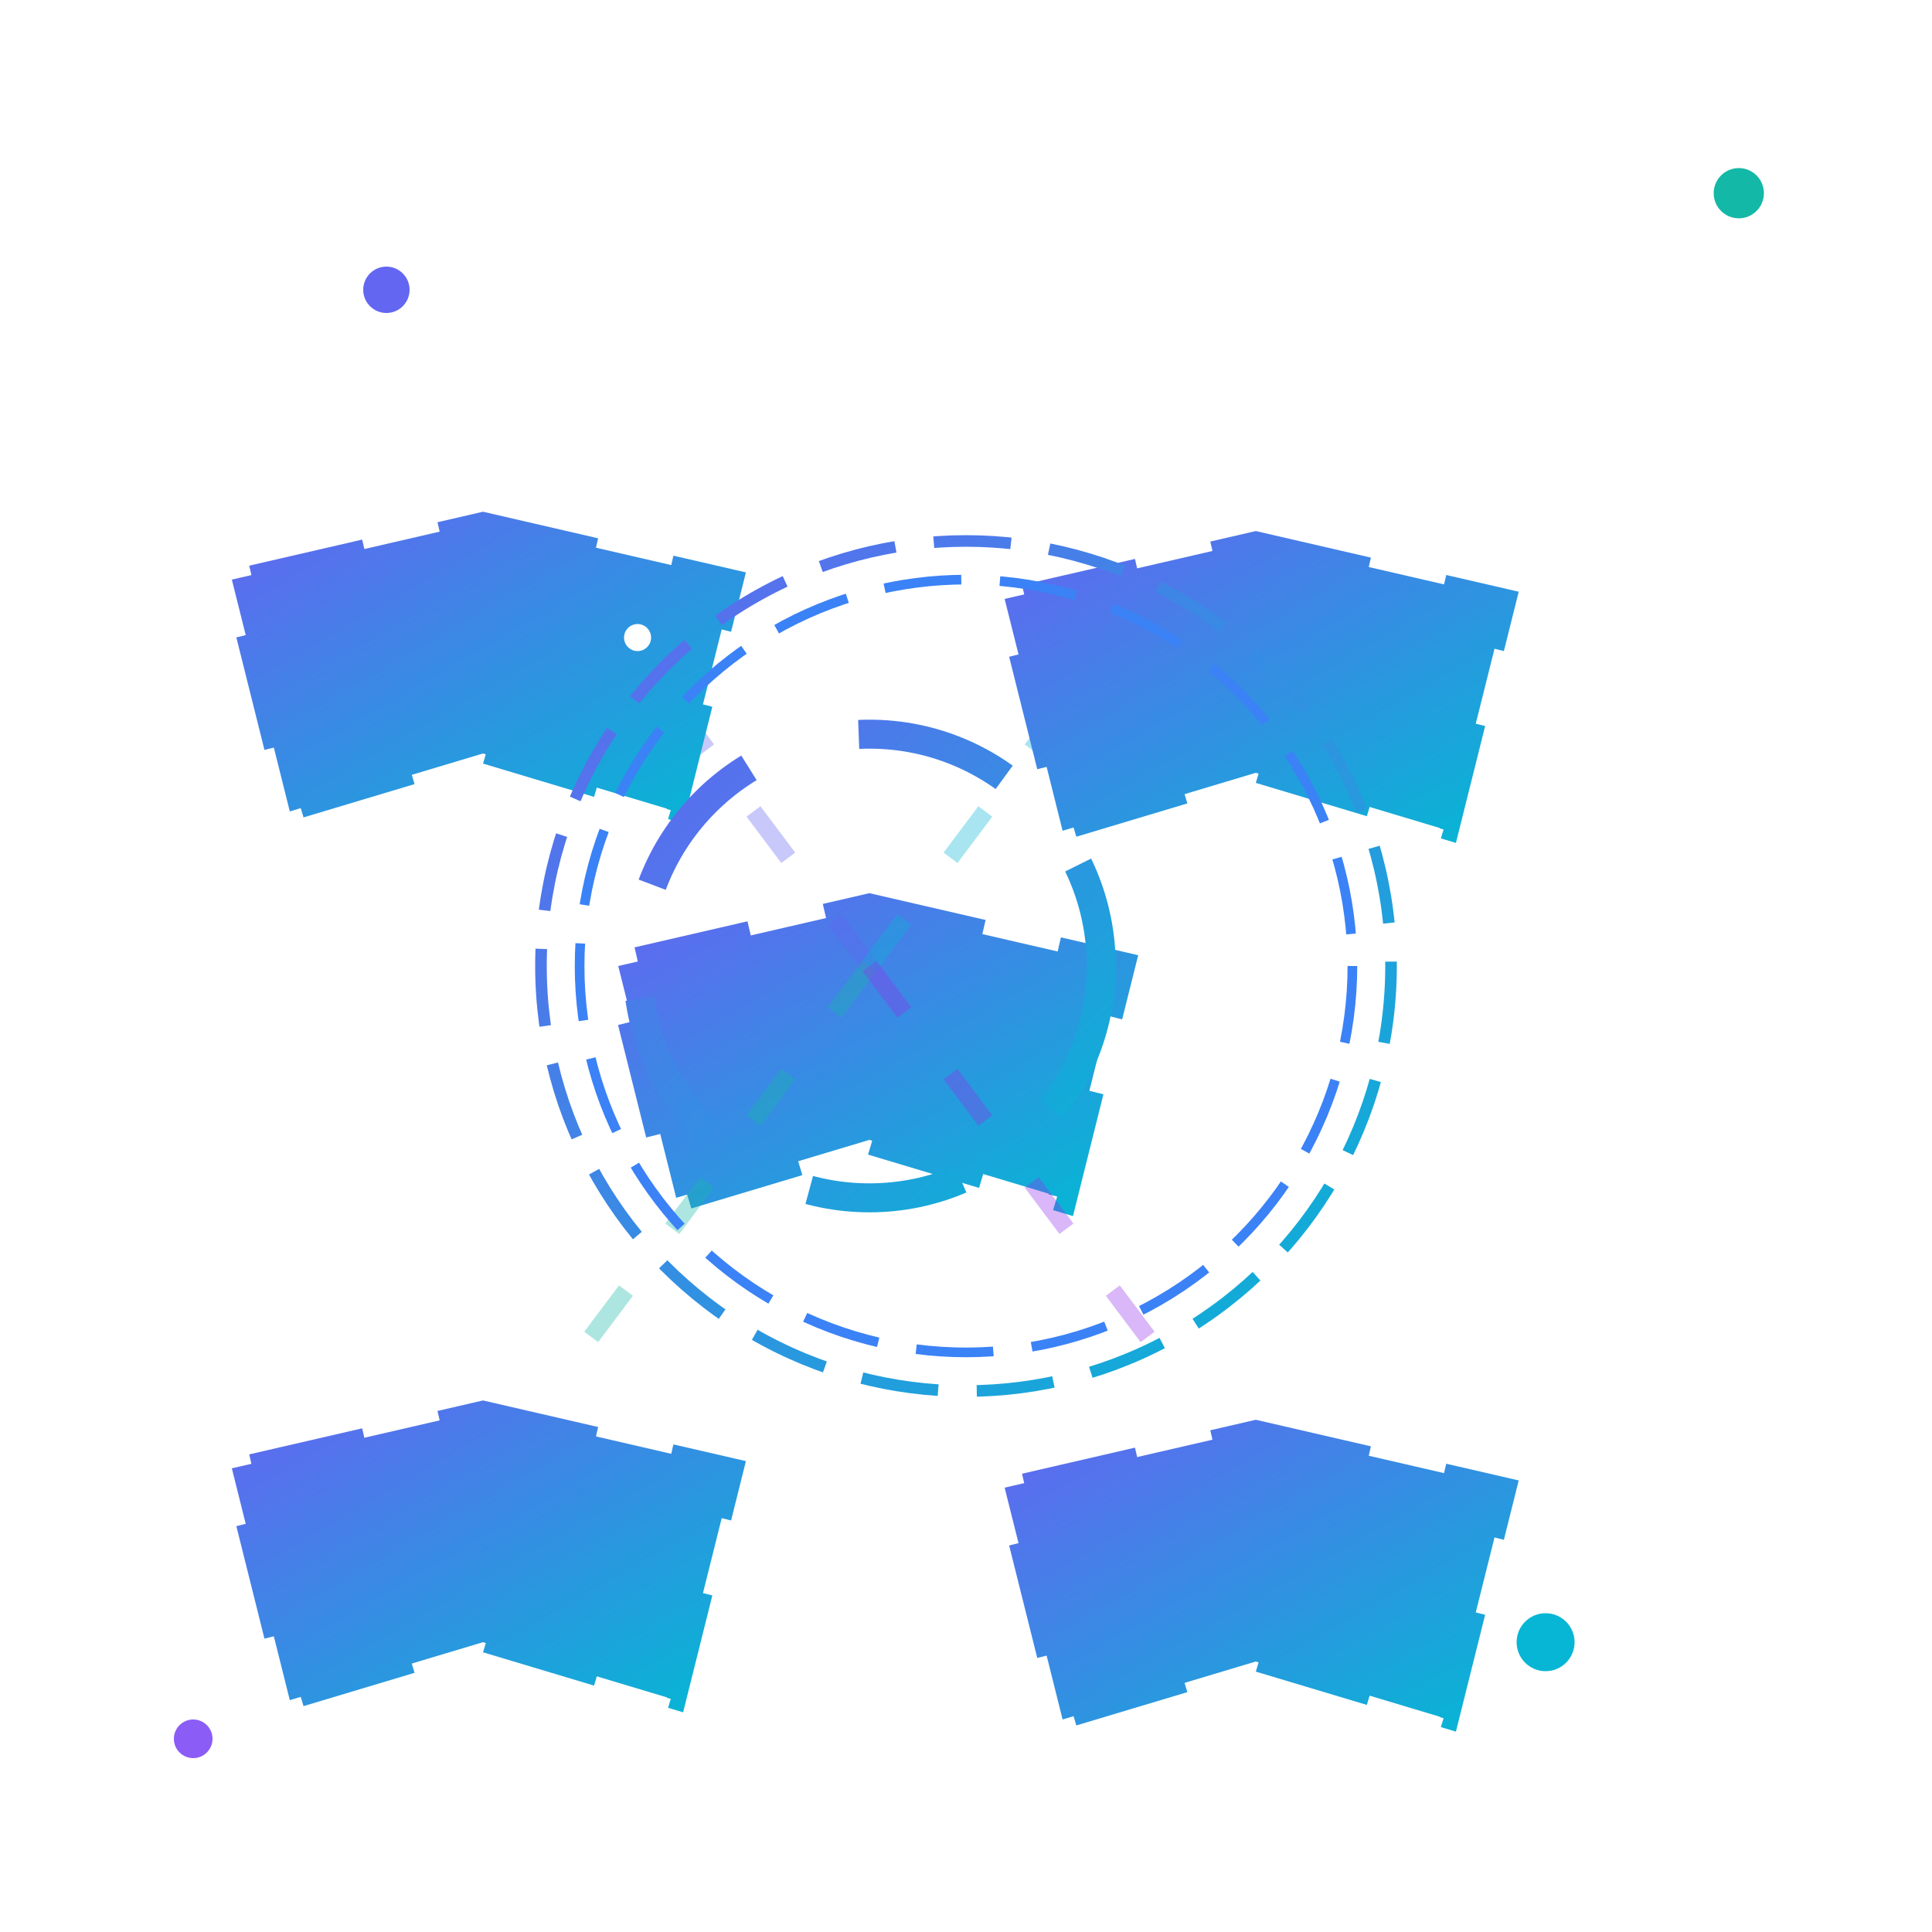
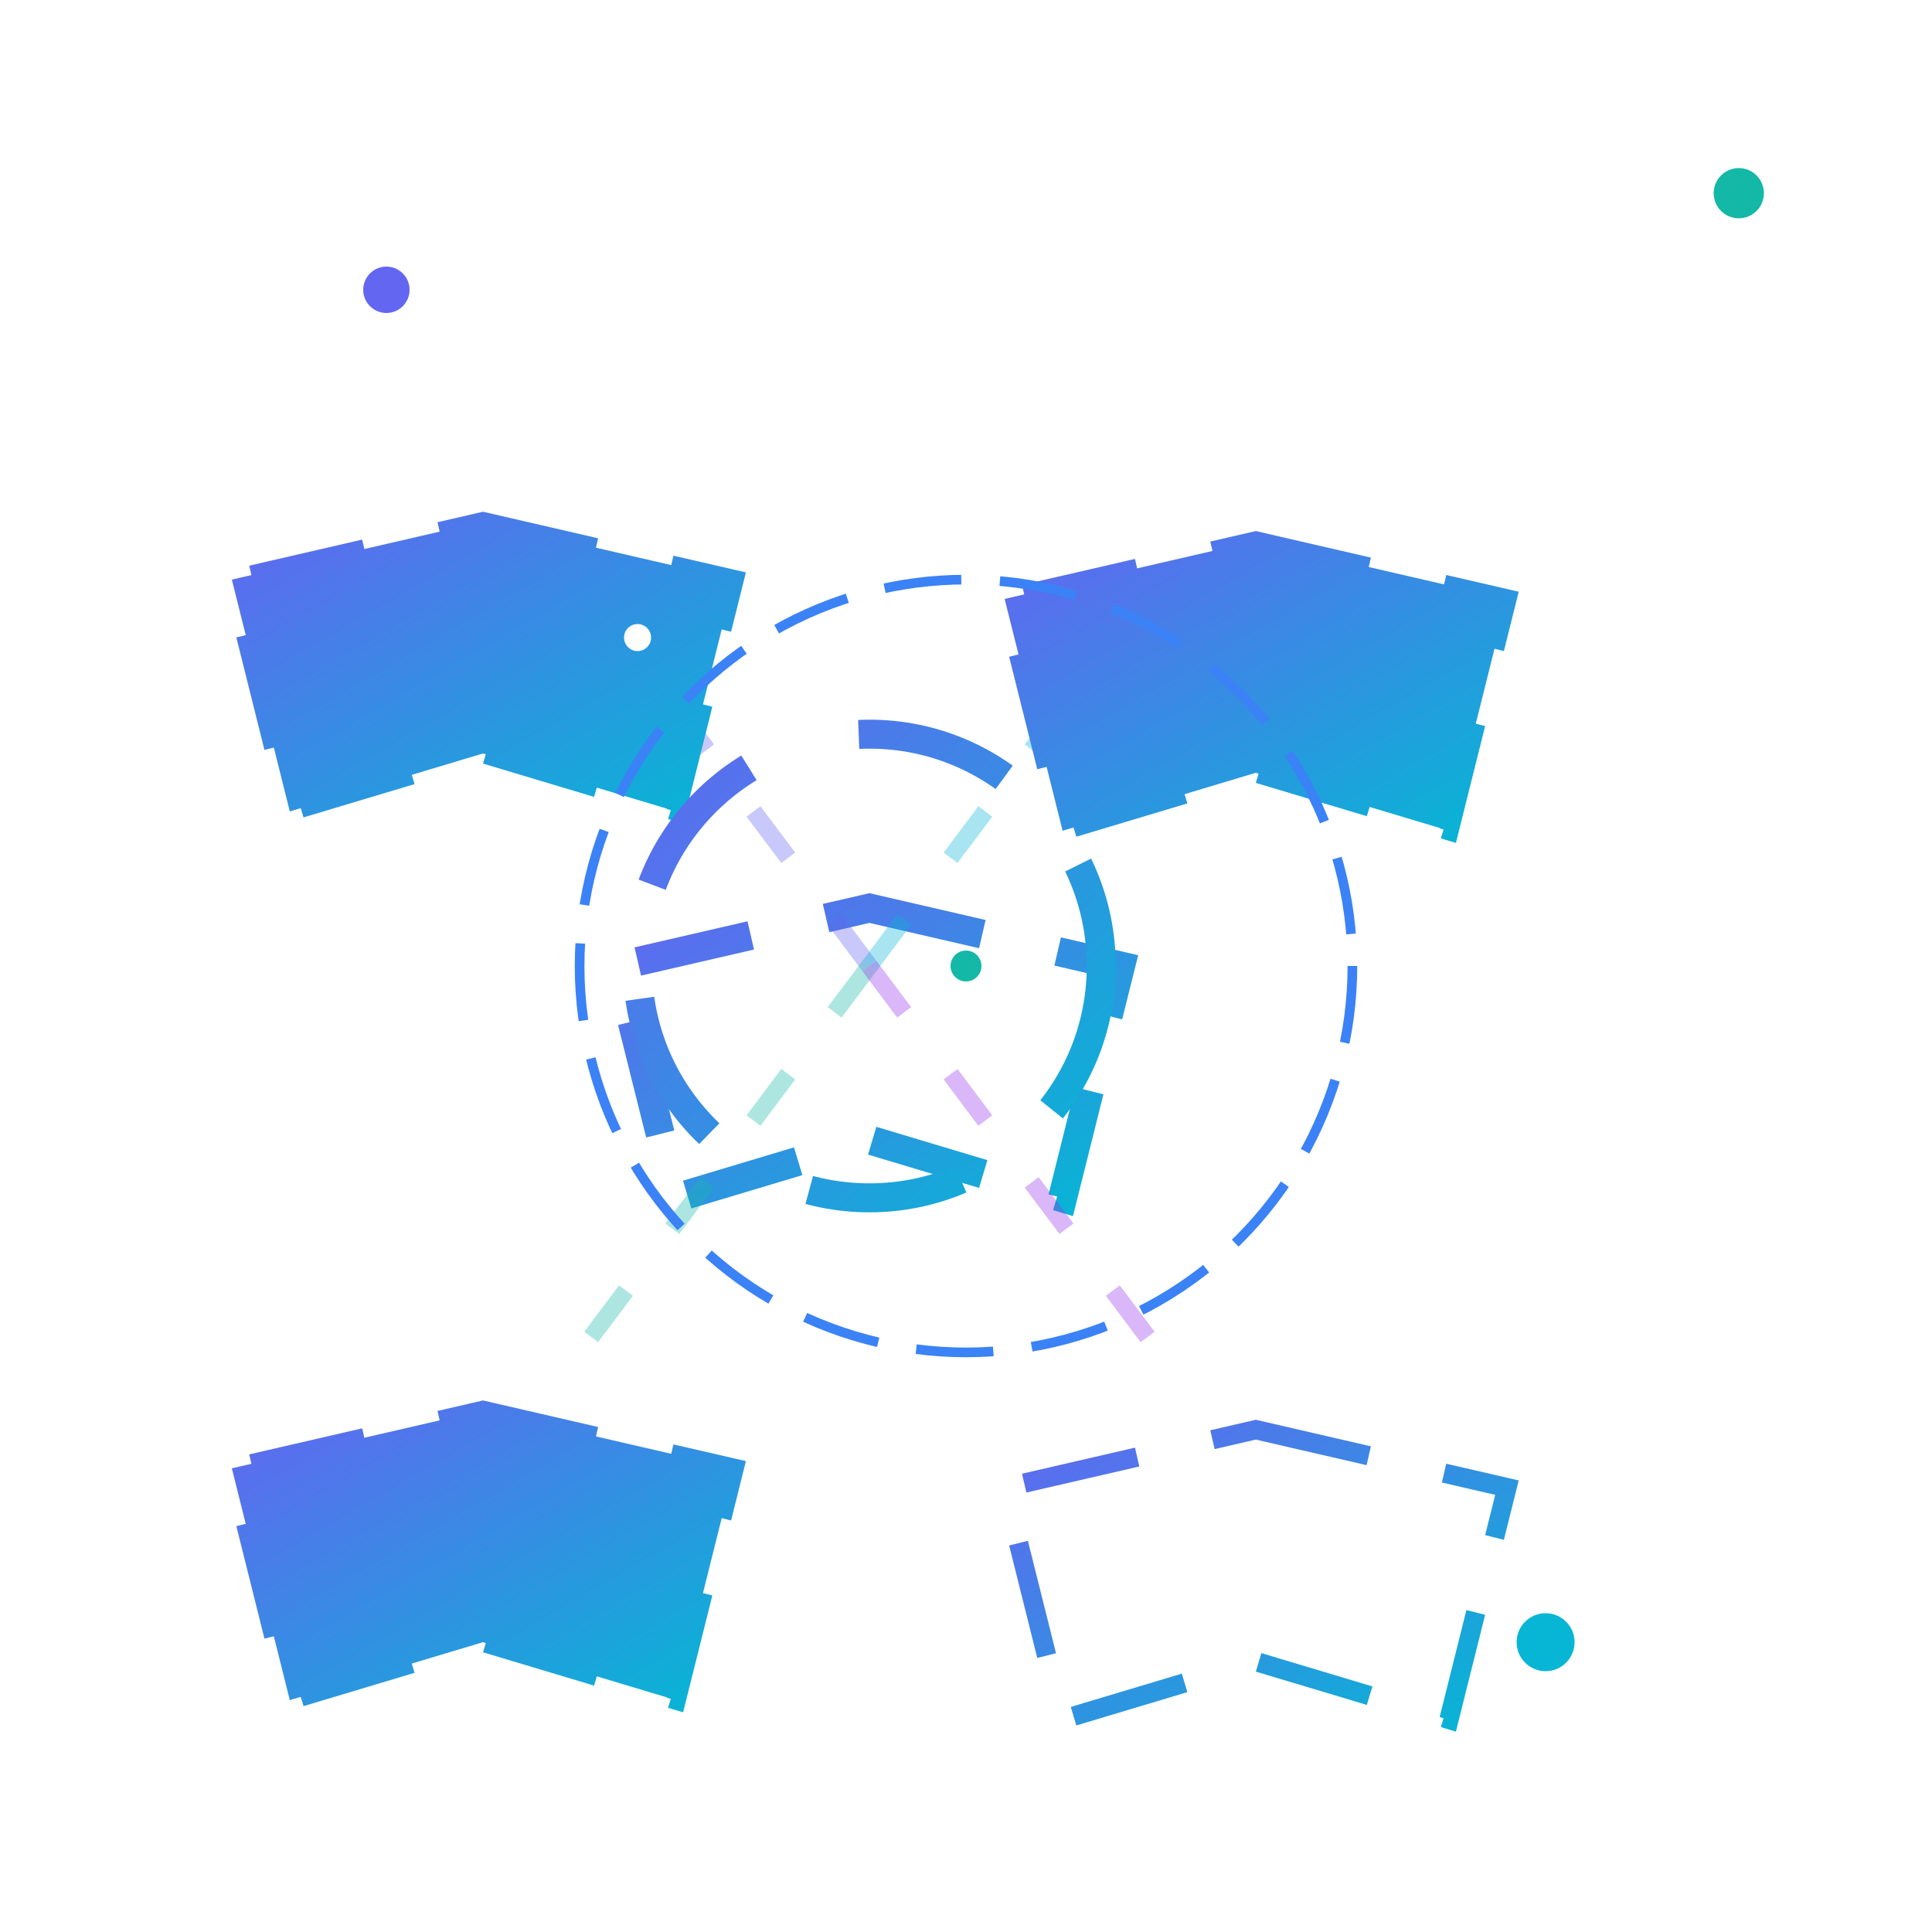
<svg xmlns="http://www.w3.org/2000/svg" viewBox="0 0 100 100" width="100%" height="100%" preserveAspectRatio="xMidYMid meet" class="bg-gradient-to-br from-purple-900/40 via-indigo-900/30 to-blue-900/20 shadow-2xl backdrop-blur-sm">
  <defs>
    <filter id="glow" x="-50%" y="-50%" width="200%" height="200%">
      <feDropShadow dx="0" dy="0" stdDeviation="1.5" floodColor="rgba(111, 83, 255, 0.5)" />
    </filter>
    <linearGradient id="blockchainGradient" x1="0%" y1="0%" x2="100%" y2="100%">
      <stop offset="0%" stop-color="#6366F1" />
      <stop offset="100%" stop-color="#06B6D4" />
    </linearGradient>
  </defs>
  <g class="opacity-20">
    <circle cx="20" cy="15" r="1.2" fill="#6366F1" />
    <circle cx="80" cy="85" r="1.5" fill="#06B6D4" />
    <circle cx="50" cy="50" r="0.8" fill="#14B8a6" />
-     <circle cx="10" cy="90" r="1.0" fill="#8b5cf6" />
    <circle cx="90" cy="10" r="1.3" fill="#14b8a6" />
  </g>
  <g class="transform scale-105 animate-pulse">
    <g class="opacity-90">
-       <polygon points="45,47 58,50 55,62 45,59 35,62 32,50" fill="url(#blockchainGradient)" filter="url(#glow)" />
      <polygon points="45,47 58,50 55,62 45,59 35,62 32,50" fill="none" stroke="url(#blockchainGradient)" stroke-width="1.5" class="animate-line-glow" stroke-dasharray="6 4" />
    </g>
    <g class="animate-dash-line">
      <line x1="45" y1="50" x2="30" y2="30" stroke="rgba(99, 102, 241, 0.35)" stroke-width="0.9" stroke-dasharray="3,4" />
      <g>
        <polygon points="25,27 38,30 35,42 25,39 15,42 12,30" fill="url(#blockchainGradient)" filter="url(#glow)" class="opacity-75" />
        <polygon points="25,27 38,30 35,42 25,39 15,42 12,30" fill="none" stroke="url(#blockchainGradient)" stroke-width="1" class="animate-line-glow" stroke-dasharray="6 4" />
      </g>
    </g>
    <g class="animate-dash-line delay-100">
      <line x1="45" y1="50" x2="60" y2="30" stroke="rgba(6, 182, 212, 0.35)" stroke-width="0.9" stroke-dasharray="3,4" />
      <g>
        <polygon points="65,28 78,31 75,43 65,40 55,43 52,31" fill="url(#blockchainGradient)" filter="url(#glow)" class="opacity-70" />
        <polygon points="65,28 78,31 75,43 65,40 55,43 52,31" fill="none" stroke="url(#blockchainGradient)" stroke-width="1" class="animate-line-glow" stroke-dasharray="6 4" />
      </g>
    </g>
    <g class="animate-dash-line delay-200">
      <line x1="45" y1="50" x2="30" y2="70" stroke="rgba(20, 184, 166, 0.35)" stroke-width="0.9" stroke-dasharray="3,4" />
      <g>
        <polygon points="25,73 38,76 35,88 25,85 15,88 12,76" fill="url(#blockchainGradient)" filter="url(#glow)" class="opacity-70" />
        <polygon points="25,73 38,76 35,88 25,85 15,88 12,76" fill="none" stroke="url(#blockchainGradient)" stroke-width="1" class="animate-line-glow" stroke-dasharray="6 4" />
      </g>
    </g>
    <g class="animate-dash-line delay-300">
      <line x1="45" y1="50" x2="60" y2="70" stroke="rgba(147, 51, 234, 0.35)" stroke-width="0.9" stroke-dasharray="3,4" />
      <g>
-         <polygon points="65,74 78,77 75,89 65,86 55,89 52,77" fill="url(#blockchainGradient)" filter="url(#glow)" class="opacity-70" />
        <polygon points="65,74 78,77 75,89 65,86 55,89 52,77" fill="none" stroke="url(#blockchainGradient)" stroke-width="1" class="animate-line-glow" stroke-dasharray="6 4" />
      </g>
    </g>
  </g>
  <g class="animate-pulse-delay">
    <circle cx="33" cy="33" r="0.7" fill="white" class="opacity-30" />
    <circle cx="75" cy="28" r="0.7" fill="white" class="opacity-30" />
    <circle cx="33" cy="68" r="0.7" fill="white" class="opacity-30" />
    <circle cx="70" cy="72" r="0.7" fill="white" class="opacity-30" />
  </g>
  <g class="opacity-15">
-     <circle cx="50" cy="50" r="22" fill="none" stroke="url(#blockchainGradient)" stroke-dasharray="4 2" stroke-width="0.6" class="animate-line-rotate" />
    <circle cx="50" cy="50" r="20" fill="none" stroke="#3b82f6aa" stroke-dasharray="4 2" stroke-width="0.5" class="animate-line-rotate" />
  </g>
  <circle cx="45" cy="50" r="12" fill="transparent" stroke="url(#blockchainGradient)" stroke-width="1.5" class="animate-pulse-scale opacity-80 animate-line-glow" stroke-dasharray="8 6" />
</svg>